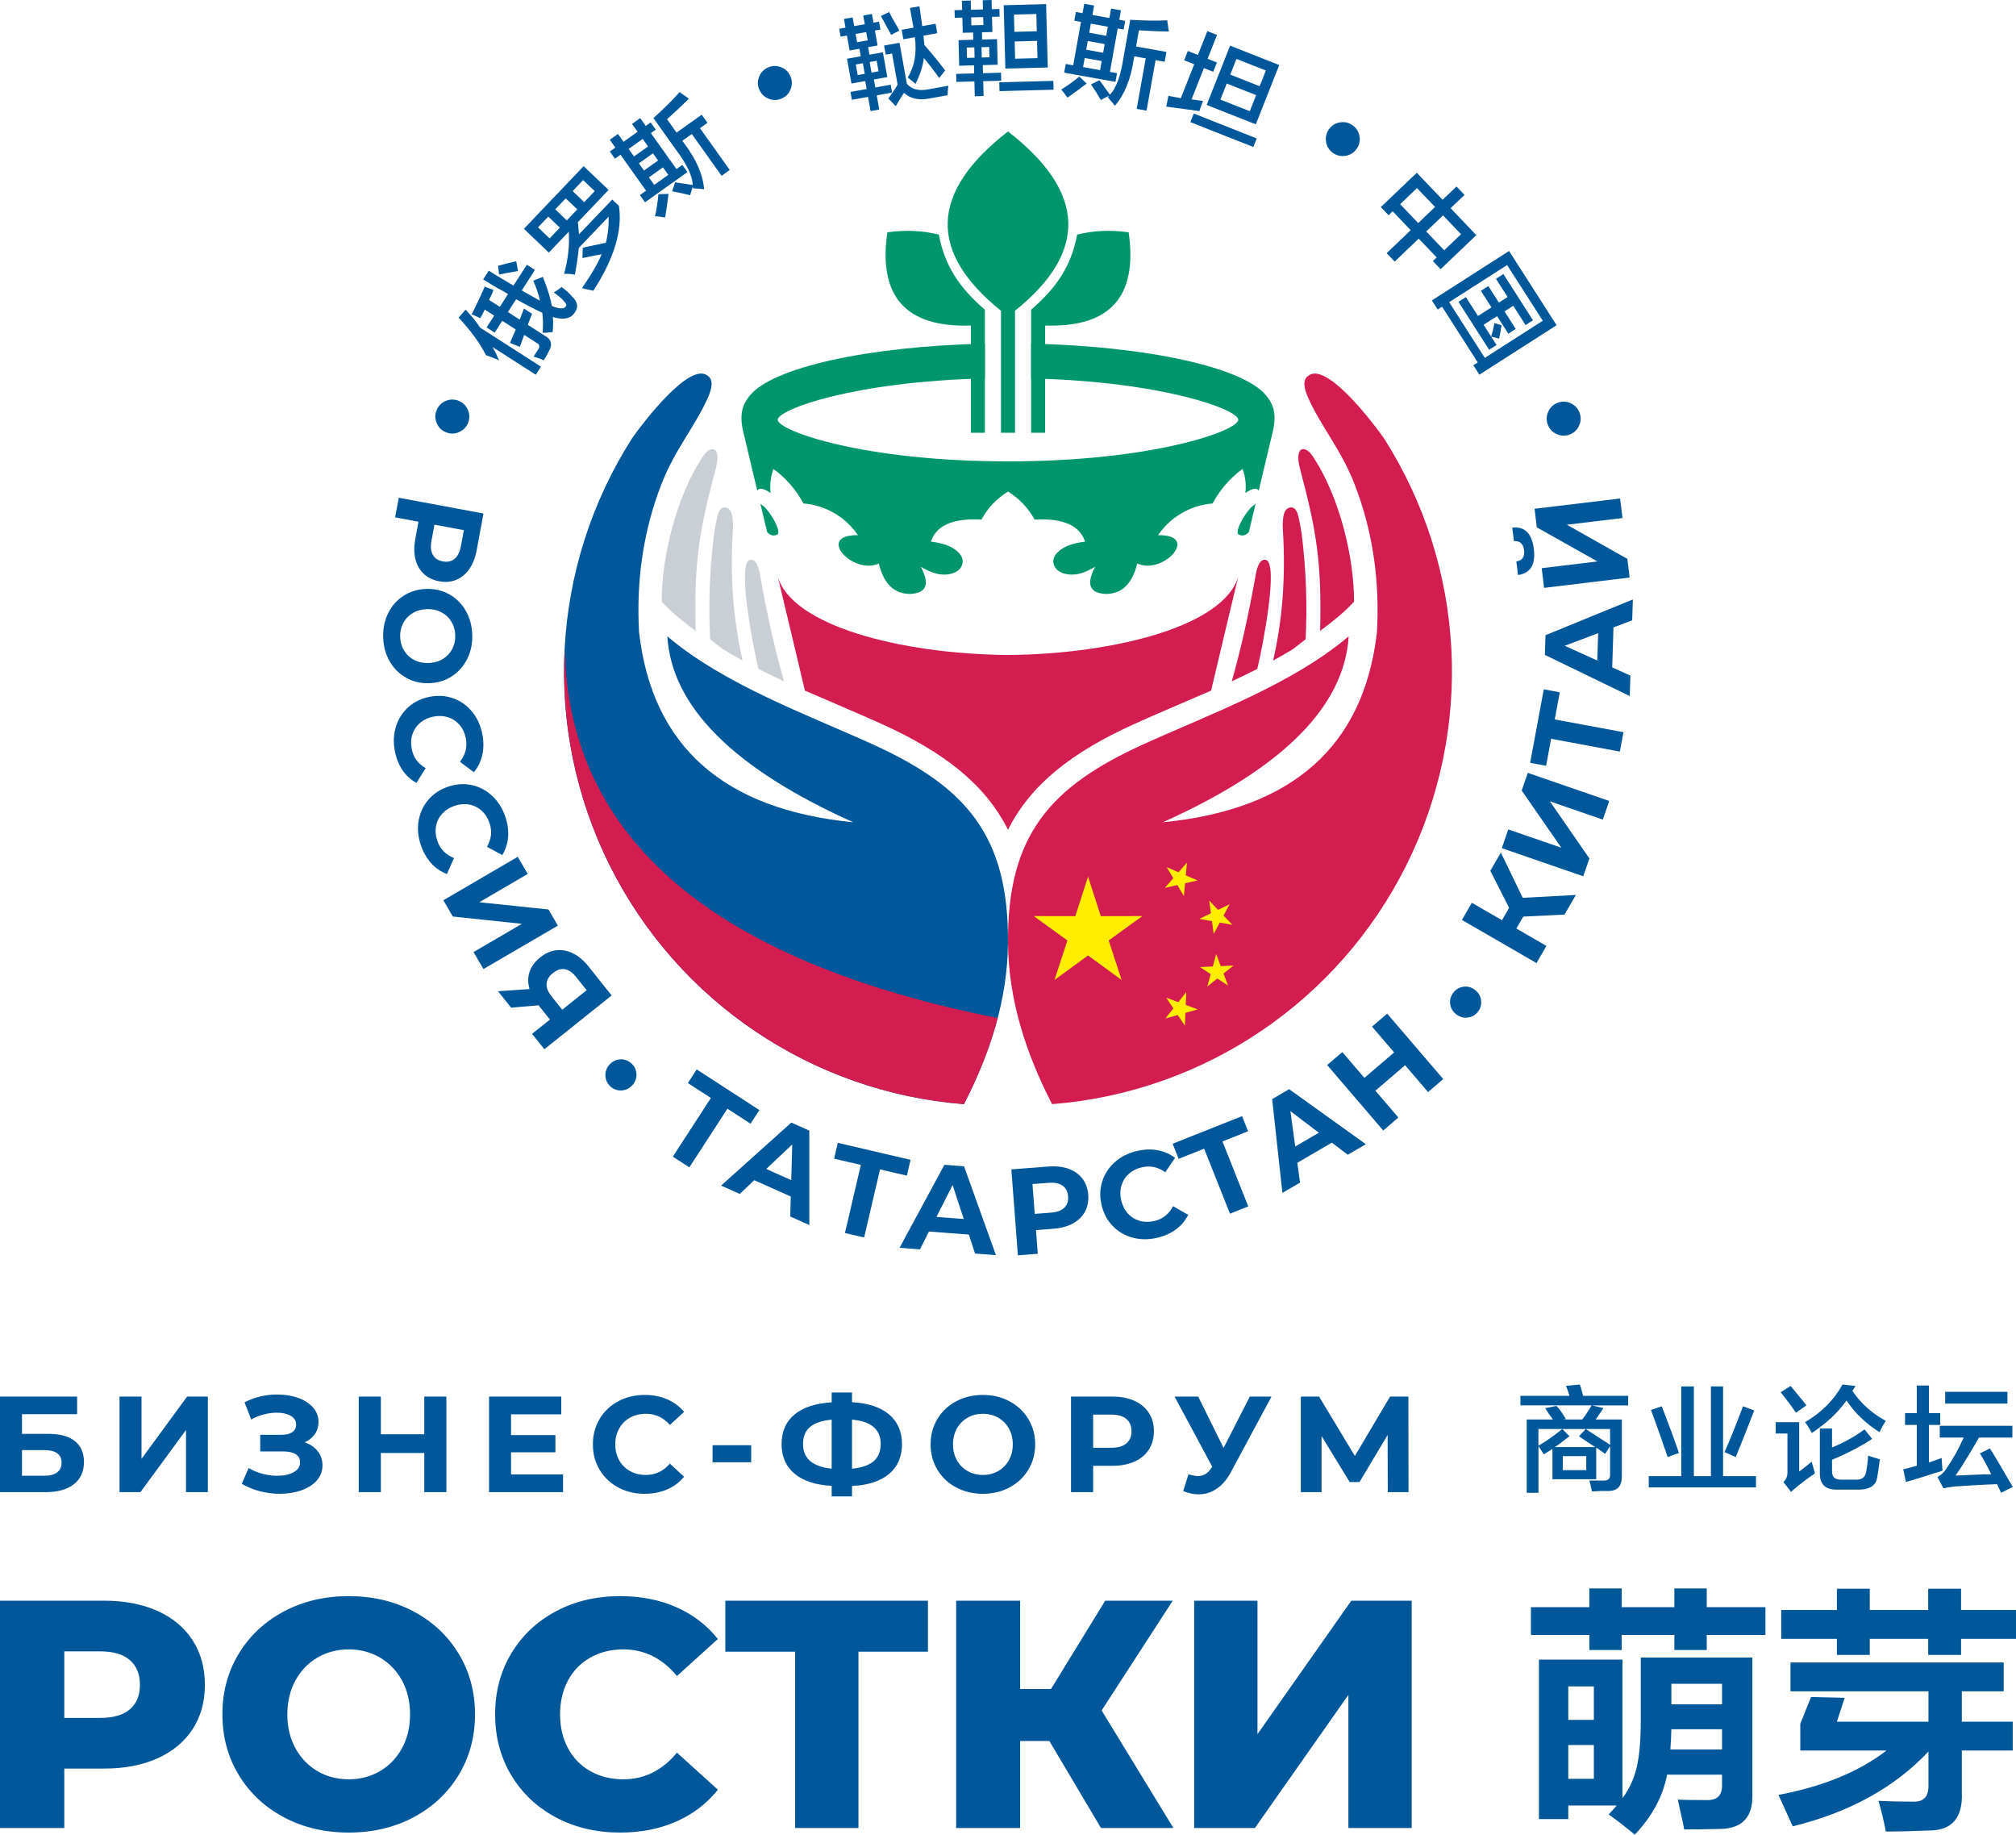
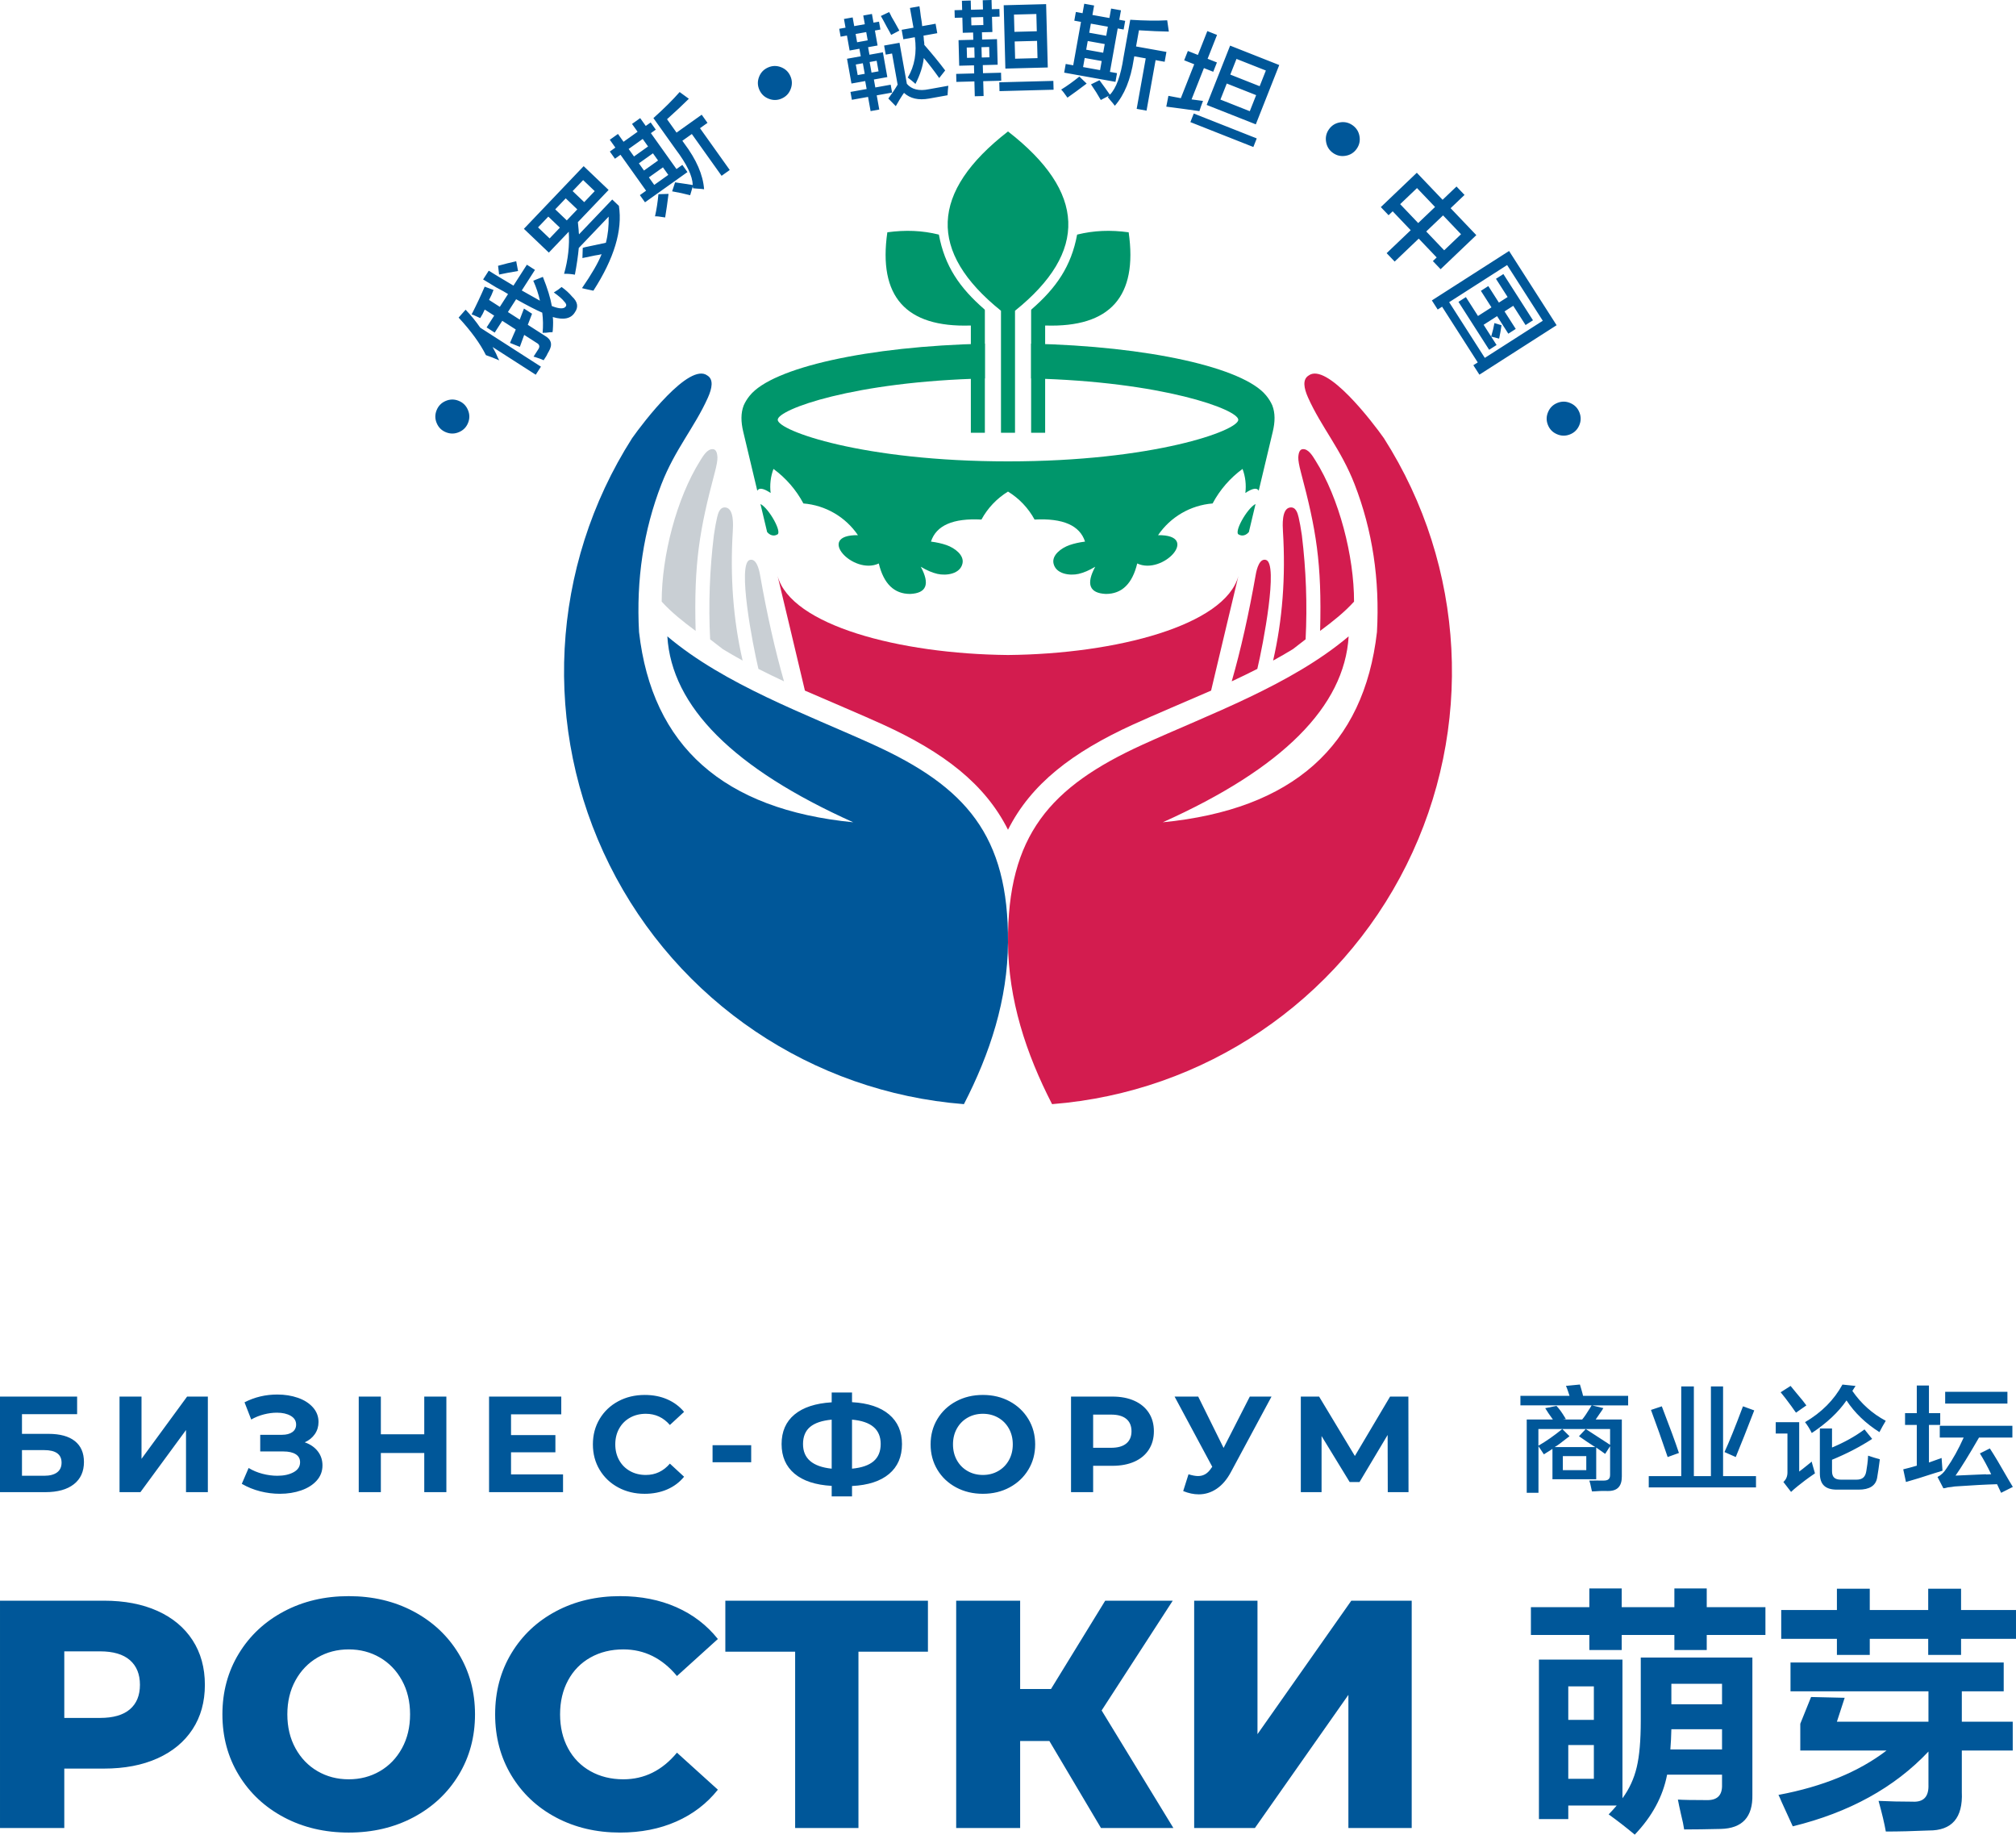
<svg xmlns="http://www.w3.org/2000/svg" xml:space="preserve" width="665.133mm" height="605.152mm" style="shape-rendering:geometricPrecision; text-rendering:geometricPrecision; image-rendering:optimizeQuality; fill-rule:evenodd; clip-rule:evenodd" viewBox="0 0 66509.32 60511.53">
  <defs>
    <style type="text/css">  .fil3 {fill:#FFED00} .fil1 {fill:#D31C4F} .fil2 {fill:#C9CFD4} .fil5 {fill:#00966B} .fil6 {fill:#00966B} .fil0 {fill:#005799} .fil4 {fill:#005799;fill-rule:nonzero} .fil7 {fill:#005799;fill-rule:nonzero}  </style>
  </defs>
  <g id="Слой_x0020_1">
    <g id="_2483534083488">
      <g>
        <path class="fil0" d="M20854.64 14451.13c-2703.53,4237.53 -2985.97,9582.65 -744.2,14081.52 2241.85,4498.87 6679.28,7491.99 11690.38,7885.28 863.94,-1679.39 1441.2,-3444.91 1453.52,-5334.48 23.09,-3531.5 -1391.97,-5134.27 -4442.79,-6523.69 -2200.2,-1002.04 -4897.51,-1967.74 -6795.29,-3570.7 140.85,2316.09 2184.77,4360.14 6131.89,6132.13 -4280.41,-419.54 -6635.53,-2510.77 -7065.48,-6273.54 -96.77,-1733.35 149,-3358.09 737.23,-4873.98 448.05,-1154.91 1096.02,-1880.18 1534.12,-2857.45 141.97,-316.86 190.33,-602.65 -15.87,-729.5 -597.36,-450.55 -2119.54,1547.94 -2483.51,2064.4z" />
        <path class="fil1" d="M45654.67 14451.13c2703.53,4237.53 2985.96,9582.65 744.19,14081.52 -2241.85,4498.87 -6679.28,7491.99 -11690.38,7885.28 -863.93,-1679.39 -1441.19,-3444.91 -1453.52,-5334.48 -23.09,-3531.5 1391.98,-5134.27 4442.79,-6523.69 2200.21,-1002.04 4897.51,-1967.74 6795.29,-3570.7 -140.84,2316.09 -2184.77,4360.14 -6131.89,6132.13 4280.41,-419.54 6635.53,-2510.77 7065.48,-6273.54 96.78,-1733.35 -149,-3358.09 -737.22,-4873.98 -448.06,-1154.91 -1096.02,-1880.18 -1534.13,-2857.45 -141.97,-316.86 -190.33,-602.65 15.87,-729.5 597.37,-450.55 2119.54,1547.94 2483.52,2064.4zm-4174.73 7611.05c191.88,-804.99 701.86,-3470 287.35,-3593.66 -213.3,-63.61 -305.96,294.39 -338.46,479.17 -232.21,1318.66 -496.72,2493.54 -793.23,3524.77 284.18,-132.44 566.38,-268.74 844.34,-410.28zm3190.98 -2219c2.3,-1491.86 -487.33,-3408.76 -1276.89,-4660.01 -86.32,-136.98 -230.28,-391.48 -422.97,-367.64 -84.76,10.52 -131.26,100.57 -139.35,270.17 -2.61,101.82 26.21,266.07 86.45,492.56 503.82,1894.43 693.21,2983.04 633.21,5230.37 429.94,-318.85 799.83,-613.93 1119.55,-965.45zm-1597.98 1243.35l-419.79 324.51c-212.86,129.95 -430.75,255.17 -652.33,376.49 308.96,-1337.83 417.19,-2759.05 324.77,-4263.86 -10.34,-182.23 -48.31,-746.74 234.45,-785.26 193.19,-26.51 250.38,188.83 283.44,327.63 33.61,140.9 68.84,336.21 105.67,585.78 140.16,1150.55 181.43,2295.49 123.79,3434.71z" />
      </g>
      <path class="fil2" d="M25020.76 22062.18c-191.89,-804.99 -701.87,-3470 -287.36,-3593.66 213.3,-63.61 305.97,294.39 338.46,479.17 232.21,1318.66 496.72,2493.54 793.23,3524.77 -284.18,-132.44 -566.38,-268.74 -844.33,-410.28zm-3190.99 -2219c-2.3,-1491.86 487.33,-3408.76 1276.89,-4660.01 86.32,-136.98 230.29,-391.48 422.97,-367.64 84.76,10.52 131.26,100.57 139.35,270.17 2.61,101.82 -26.2,266.07 -86.44,492.56 -503.83,1894.43 -693.22,2983.04 -633.22,5230.37 -429.94,-318.85 -799.83,-613.93 -1119.55,-965.45zm1597.98 1243.35l419.79 324.51c212.86,129.95 430.75,255.17 652.33,376.49 -308.95,-1337.83 -417.18,-2759.05 -324.76,-4263.86 10.33,-182.23 48.3,-746.74 -234.46,-785.26 -193.19,-26.51 -250.38,188.83 -283.43,327.63 -33.61,140.9 -68.84,336.21 -105.68,585.78 -140.16,1150.55 -181.43,2295.49 -123.79,3434.71z" />
-       <path class="fil1" d="M18628.04 21393.86c-128.33,2428.37 361.48,4889.36 1482.4,7138.79 2241.85,4498.87 6679.28,7491.99 11690.38,7885.28 472.51,-918.57 859.33,-1862.93 1114.82,-2839.21 -9397.56,-1868.1 -14160.32,-5929.61 -14287.6,-12184.86z" />
+       <path class="fil1" d="M18628.04 21393.86z" />
      <path class="fil1" d="M33254.66 21603.95c-3592.1,-33.84 -7162.43,-984.33 -7600.79,-2605.78 127.83,523.81 547.14,2293.37 900.78,3779.89 796.22,348.1 1843.52,786.38 2561.32,1113.32 2016.96,918.57 3378.57,1964.43 4138.7,3475.85 760.13,-1511.42 2121.74,-2557.28 4138.7,-3475.85 717.8,-326.94 1765.09,-765.22 2561.32,-1113.32 353.64,-1486.52 772.94,-3256.08 900.78,-3779.89 -438.36,1621.45 -4008.69,2571.95 -7600.79,2605.78z" />
-       <path class="fil3" d="M35895.55 28912.94l420.93 1304.7 1370.34 -2.67 -1110.12 803.79 425.72 1303.17 -1106.87 -808.19 -1106.86 808.19 425.9 -1303.17 -1110.31 -803.79 1370.53 2.67 420.74 -1304.7zm2594.68 -311.68l389.94 168.37 278.97 -320.1 -39.23 423.03 390.52 166.66 -414.25 93.17 -37.69 423.23 -216.79 -365.26 -413.86 94.71 280.5 -319.15 -218.13 -364.68zm1400.76 1101.31l293.13 307.09 382.28 -185.4 -201.66 374.06 294.46 305.94 -417.68 -75.96 -200.33 374.82 -56.45 -421.12 -418.25 -74.62 382.86 -184.07 -58.36 -420.74zm-755.38 3019.07l-18.18 424.56 398.56 146.75 -409.08 114.04 -16.65 424.56 -234.58 -353.97 -408.69 115.37 264.03 -332.73 -236.11 -353.01 397.98 148.28 262.7 -333.87zm987.48 -1253.81l149.04 397.98 424.19 -20.48 -332.35 264.81 150.39 397.4 -353.97 -234.39 -331.39 265.76 113.46 -409.46 -355.12 -232.86 423.99 -18.75 111.74 -410.03z" />
-       <path class="fil4" d="M15725.7 18146.57c-46.05,247.48 -127.13,454.65 -243.52,621.68 -116.37,166.9 -259.74,285.58 -429.58,355.92 -170.1,70.22 -358.87,86.07 -566.44,47.58 -205.01,-38.11 -374.85,-120.72 -509.52,-247.6 -134.79,-126.87 -225.73,-289.16 -273.04,-486.5 -47.2,-197.47 -47.97,-419.87 -1.92,-667.34l104.61 -562.86 -770.55 -143.23 120.22 -646.88 2794.56 519.5 -224.83 1209.73zm-1490.33 -314.23c-36.19,194.27 -21.74,349.79 43.36,466.42 65.1,116.76 174.7,189.54 329.07,218.19 156.92,29.16 286.85,0.89 389.56,-84.53 102.56,-85.56 171.88,-225.48 208.08,-419.74l97.96 -527.05 -970.06 -180.2 -97.96 526.92zm-1594.17 3194.74c-9.59,-294.79 45.28,-562.86 164.73,-803.67 119.45,-240.82 288.78,-431.89 507.6,-573.09 218.83,-141.32 467.57,-216.27 746.26,-225.35 278.67,-9.08 531.77,49.63 759.29,176.37 227.65,126.61 408.87,306.3 543.79,538.81 134.8,232.64 207.06,496.47 216.66,791.39 9.59,294.79 -45.28,562.09 -164.86,801.62 -119.57,239.42 -288.77,430.48 -507.47,573.09 -218.83,142.6 -467.57,218.32 -746.26,227.4 -278.67,9.08 -531.9,-50.4 -759.41,-178.41 -227.65,-128.02 -408.88,-307.71 -543.67,-538.81 -134.93,-231.36 -207.06,-494.43 -216.66,-789.35zm560.17 -18.16c5.38,167.67 48.86,317.94 130.32,450.81 81.6,132.63 192.61,235.46 333.16,307.97 140.43,72.64 298.63,106.14 474.48,100.39 175.72,-5.76 331.49,-49.5 467.06,-131.09 135.31,-81.47 239.42,-191.2 312.18,-328.94 72.65,-137.86 106.4,-290.69 100.9,-458.36 -5.5,-167.79 -48.98,-318.06 -130.44,-450.81 -81.6,-132.75 -192.61,-235.46 -333.03,-308.09 -140.56,-72.65 -298.76,-106.02 -474.48,-100.27 -175.98,5.76 -331.62,49.37 -467.06,130.83 -135.56,81.73 -239.55,191.33 -312.31,329.2 -72.78,137.73 -106.28,290.44 -100.78,458.36zm-177.38 3752.34c-52.95,-284.81 -39.01,-553.77 41.95,-806.99 81.09,-253.23 219.08,-466.04 414.12,-638.7 195.03,-172.52 430.99,-284.55 707.88,-336.1 276.76,-51.41 537.28,-31.59 781.29,59.35 244.02,90.93 449.28,240.06 615.92,447.23 166.52,207.19 276.5,454.53 329.84,741.91 45.02,242.23 43.1,468.98 -5.63,680.51 -48.73,211.41 -140.68,398.52 -275.6,561.32l-460.54 -344.03c183.27,-229.56 248.88,-483.94 196.83,-763.51 -32.11,-172.91 -98.73,-320.24 -199.77,-441.86 -101.16,-121.62 -226.63,-207.83 -376.39,-258.46 -149.89,-50.52 -311.42,-59.86 -484.2,-27.63 -173.04,32.1 -320.37,98.73 -441.99,199.9 -121.75,101.03 -207.83,226.5 -258.46,376.26 -50.65,149.89 -59.73,311.29 -27.63,484.32 51.93,279.44 205.91,493.03 461.94,641l-306.17 486.37c-186.98,-102.82 -341.47,-244.79 -463.22,-426.01 -121.75,-181.09 -205.14,-392.63 -250.15,-634.85zm861.61 3118.77c-93.62,-274.2 -118.68,-542.39 -75.34,-804.57 43.49,-262.43 149.25,-493.02 317.3,-692.02 167.92,-199 385.22,-344.03 651.74,-434.96 266.39,-91.05 526.91,-109.21 781.54,-54.48 254.63,54.61 479.34,172.4 674.25,353.24 194.78,180.96 339.3,409.64 433.8,686.39 79.69,233.03 110.63,457.72 92.98,674.12 -17.65,216.27 -81.47,414.76 -191.46,595.21l-505.43 -273.56c147.97,-253.73 176.11,-514.9 84.28,-783.98 -56.92,-166.51 -144.26,-302.59 -261.79,-408.36 -117.79,-105.63 -254.37,-172.78 -409.9,-201.18 -155.52,-28.26 -316.66,-14.06 -483.05,42.72 -166.64,56.92 -302.71,144.26 -408.36,261.79 -105.76,117.66 -172.78,254.25 -201.3,409.9 -28.4,155.65 -14.07,316.53 42.84,483.05 91.82,269.08 275.09,458.1 549.94,567.46l-232.51 525.64c-199.9,-74.7 -373.32,-192.87 -520.14,-354.52 -146.56,-161.53 -259.74,-358.87 -339.42,-591.88zm3195.38 380.61l329.57 564.77 -1599.41 933.1 2282.87 238.39 311.03 533.06 -2455.01 1432.38 -327.53 -561.06 1595.83 -931.18 -2279.28 -240.31 -313.08 -536.64 2455.01 -1432.51zm3098.17 4571.62l-2220.46 1774.63 -405.55 -507.6 589.96 -471.54 -375.11 -469.49 -904.45 78.27 -433.55 -542.51 1039.51 -71.63c-58.71,-199.26 -58.33,-388.41 1.15,-567.59 59.6,-179.3 175.98,-338.14 349.4,-476.78 171.37,-136.84 350.04,-215.62 536.25,-236.34 186.21,-20.6 370.12,14.45 551.73,104.99 181.48,90.42 350.04,233.15 505.43,427.67l765.68 957.9zm-1174.17 -610.68c-116.64,-145.79 -239.68,-230.33 -368.97,-253.47 -129.3,-23.15 -260.64,18.67 -393.79,125.07 -129.04,103.08 -198.87,219.47 -209.61,349.28 -10.49,129.8 41.69,266.52 156.54,410.41l360.01 450.43 805.59 -643.94 -349.78 -437.77zm1142.71 3619.98c-106.15,-92.21 -164.21,-208.08 -173.93,-347.61 -9.72,-139.27 33.38,-264.09 129.29,-374.47 95.92,-110.37 213.07,-169.84 351.58,-178.67 138.5,-8.69 260.89,33.13 367.18,125.46 106.15,92.34 164.72,207.83 175.21,346.08 10.74,138.38 -31.97,262.81 -127.89,373.06 -95.91,110.37 -213.58,170.48 -352.98,180.08 -139.4,9.84 -262.18,-31.47 -368.46,-123.93zm4613.31 1221.75l-763 -495.06 -1255.38 1934.74 -545.08 -353.62 1255.51 -1934.87 -759.67 -492.9 291.72 -449.66 2067.76 1341.71 -291.85 449.66zm1327.78 2400.67l-1204.88 -538.69 -478.31 453.38 -615.41 -275.09 2316.63 -2077.87 593.16 265.12 0.13 3113.65 -630.13 -281.74 18.81 -658.77zm14.83 -540.48l32.62 -1177.5 -855.6 809.56 822.98 367.94zm3814.89 -147.58l-885.78 -206.68 -524.24 2246.03 -632.67 -147.58 524.23 -2246.16 -881.95 -205.78 121.88 -521.93 2400.28 560.17 -121.75 521.93zm2044.22 1943.18l-1315.87 -100.26 -297.22 588.3 -672.2 -51.29 1479.19 -2737.91 647.77 49.37 1051.41 2930.63 -688.32 -52.44 -204.76 -626.41zm-168.43 -513.74l-366.92 -1119.31 -532.04 1050.89 898.96 68.43zm2797.63 -1729.74c251.05,-19.19 472.18,6.01 663.38,75.59 191.33,69.58 342.75,177.64 454.39,323.82 111.52,146.31 175.35,324.59 191.46,535.1 15.86,207.96 -20.34,393.27 -108.32,556.08 -88.11,162.8 -221.51,292.36 -400.18,388.92 -178.54,96.3 -393.4,154.11 -644.32,173.17l-570.91 43.48 59.47 781.55 -655.95 49.88 -215.89 -2834.21 1226.87 -93.36zm79.17 1521.02c197.09,-14.97 343.65,-68.94 439.69,-161.78 96.04,-92.85 138.25,-217.55 126.36,-374.09 -12.15,-159.23 -72.91,-277.39 -181.87,-354.65 -108.96,-77.25 -262.04,-108.32 -459.13,-93.35l-534.46 40.8 74.95 983.74 534.46 -40.67zm3499.64 830.53c-282.26,65.23 -551.61,62.8 -808.15,-7.16 -256.55,-70.09 -475.12,-198.75 -655.83,-386.24 -180.84,-187.49 -302.97,-418.33 -366.28,-692.79 -63.31,-274.2 -54.75,-535.36 25.58,-783.08 80.32,-247.73 220.48,-459.13 420.24,-634.6 199.9,-175.21 442.25,-295.81 727.07,-361.55 240.06,-55.38 466.68,-63.18 680.13,-23.53 213.33,39.52 404.27,123.28 572.58,251.17l-323.82 474.73c-237.25,-173.04 -494.18,-227.65 -771.19,-163.7 -171.5,39.52 -315.76,112.54 -432.91,218.7 -117.14,106.27 -197.85,235.32 -241.97,387.13 -44.13,151.94 -46.43,313.59 -6.78,484.97 39.52,171.5 112.41,315.89 218.7,432.91 106.14,117.27 235.32,197.85 387.13,242.1 151.93,44.13 313.46,46.3 484.96,6.65 277.01,-63.82 483.82,-226.88 620.53,-489.06l499.16 284.82c-94.76,191.32 -229.82,351.83 -405.67,481.25 -175.73,129.43 -383.55,221.9 -623.47,277.27zm3004.18 -3515.49l-845.37 335.97 851.89 2143.34 -603.77 239.93 -851.77 -2143.34 -841.65 334.43 -197.98 -498.13 2290.67 -910.22 197.98 498.02zm2764.89 376.13l-1139.77 665.04 89.52 653.01 -582.29 339.68 -338.15 -3093.57 561.2 -327.4 2530.21 1814.65 -596.23 347.87 -524.48 -399.28zm-430.48 -327.02l-937.83 -712.75 159.22 1167.02 778.61 -454.27zm2254.85 -3928.07l1849.32 2158.56 -499.67 428.05 -758.14 -885.01 -980.55 840.12 758.14 884.88 -499.54 428.05 -1849.32 -2158.55 499.67 -428.05 729.12 851.12 980.54 -840 -729.11 -851.12 499.54 -428.05zm2995.36 -64.33c-86.07,111.26 -198.49,175.85 -337.12,193.5 -138.51,17.78 -265.63,-18.16 -381.25,-107.68 -115.61,-89.52 -181.87,-203.09 -198.49,-340.83 -16.5,-137.87 18.29,-262.43 104.35,-373.7 86.2,-111.27 198.11,-176.24 335.59,-194.79 137.48,-18.54 264.09,17.01 379.72,106.53 115.61,89.4 182.37,203.48 199.89,342.12 17.78,138.5 -16.5,263.58 -102.69,374.85zm1494.16 -3136.42l-227.65 393.66 991.42 573.21 -327.15 565.93 -2460.77 -1422.54 327.15 -566.05 994.87 575.13 235.71 -407.72 -620.91 -1222.01 347.48 -601.09 722.72 1491.99 1752.37 -94 -373.96 646.88 -1361.28 66.63zm-707.76 -2257.67l213.33 -617.97 1750.19 604.16 -1307.69 -1886.15 201.43 -583.44 2686.76 927.34 -211.92 614.13 -1746.49 -602.75 1303.86 1884.87 -202.71 587.28 -2686.76 -927.47zm1911.86 -5140.23l-166.26 894.23 2267.52 421.52 -118.68 638.69 -2267.52 -421.4 -165.49 890.39 -527.04 -97.96 450.43 -2423.42 527.04 97.96zm1772.33 -2140.39l-42.47 1319.07 600.71 271.13 -21.75 673.73 -2800.06 -1357.7 20.85 -649.43 2881.79 -1178.78 -22.13 689.98 -616.94 232zm-505.82 190.81l-1102.17 415.66 1073.15 485.47 29.03 -901.13zm-1784.09 -1495.31l-78.01 -649.05 1838.44 -221 -2000.23 -1125.57 -73.67 -612.86 2822.19 -339.17 77.51 645.09 -1834.35 220.49 1996.13 1126.08 74.06 616.95 -2822.07 339.04zm-337.89 -1280.45c62.03,516.05 -112.28,801.5 -522.95,856.37l-53.72 -447.49c195.68,-29.04 280.34,-152.32 254.12,-370.13 -12.92,-107.42 -47.71,-186.46 -104.1,-236.86 -56.53,-50.52 -133.39,-71.36 -230.46,-62.41l-53.72 -447.36c201.94,-21.62 362.96,25.83 483.43,142.34 120.21,116.38 196.06,304.89 227.39,565.54z" />
      <path class="fil4" d="M14716.02 14258.53c-143.5,-56.66 -245.69,-156.03 -306.69,-298.12 -61.39,-141.57 -63.31,-283.79 -6.9,-426.38 56.66,-143.5 155.64,-246.59 297.09,-307.97 141.7,-62.03 284.3,-64.71 427.79,-8.05 144.01,56.91 246.84,156.66 307.84,298.75 62.16,141.83 64.59,285.07 7.8,428.43 -56.28,142.6 -155.77,244.92 -297.99,305.92 -141.7,62.03 -284.94,64.46 -428.94,7.42zm1126.98 -3767.44c-64.21,-30.57 -145.16,-67.02 -243.38,-109.34 -20.08,-2.18 -33.51,-5.5 -41.06,-10.23 161.02,-315.64 304.89,-621.17 431.63,-916.6l291.72 108.32c-39.9,111.14 -89.39,220.62 -148.23,328.94l355.93 228.54 271.13 -422.29c-81.6,-52.44 -212.44,-126.35 -392.51,-220.62 -227.14,-135.82 -370.63,-222.4 -429.97,-260.51l185.7 -289.03c118.56,76.1 390.72,240.06 815.44,492.13l442.63 -689.6 266.65 171.25 -435.34 678.08c232,128.15 431.63,240.96 599.81,338.15 -47.71,-218.95 -121.37,-439.18 -220.62,-659.54l317.3 -126.74c152.83,381 251.18,700.6 294.92,959.32 0,0 3.84,2.43 10.87,7.03 244.15,93.74 394.3,95.66 451.33,6.78 28.52,-44.51 10.36,-97.7 -53.72,-160.38 -62.8,-81.85 -177.13,-181.35 -342.75,-298.36 101.67,-60.12 187.36,-120.48 257.06,-180.08 136.46,97.58 251.68,203.1 346.46,316.28 184.16,170.48 215.12,342.49 93.35,515.53 -125.58,212.18 -369.48,265.5 -730.77,158.84 14.19,92.98 13.94,239.42 0.12,440.33 -6.65,27.24 -8.56,46.81 -6.01,58.58 -51.28,-1.41 -123.54,4.48 -216.26,18.54 -51.42,-1.4 -88.88,0.64 -113.57,5.5 20.72,-227.26 17.01,-450.17 -11.51,-666.7 -196.83,-84.91 -484.07,-232.38 -861.87,-443.52l-271.12 422.29 389.56 250.15 139.91 -365.26c88.75,57.05 178.03,114.33 266.78,171.25 -44.13,117.91 -91.05,239.93 -140.04,365.13l556.21 357.21c224.45,123.41 268.82,298.49 133.38,526.02 -18.92,29.41 -43.74,76.48 -74.18,140.68 -43.1,66.12 -74.18,114.58 -92.59,144.13 -64.71,-30.7 -161.52,-66.76 -292.23,-108.32 -19.31,-2.43 -32.61,-5.63 -40.29,-10.49 52.44,-81.6 99.88,-155.64 142.86,-222.66 74.05,-98.47 60.49,-175.6 -40.67,-229.83l-411.44 -264.22 -143.36 394.55 -325.23 -130.32c26.22,-56.27 68.04,-154.87 127.25,-295.17 30.44,-64.08 51.42,-113.56 63.31,-147.59l-445.19 -285.83 -249.77 389.18 -266.65 -171.12 249.77 -389.18 -311.8 -200.28c-41.82,98.6 -91.95,192.35 -148.99,281.1zm1831.54 1868.76l-1423.69 -914.05c22.64,46.05 60.62,117.4 113.57,214.48 40.54,99.75 75.97,174.83 106.4,225.73 -155.01,-68.68 -301.83,-126.1 -439.69,-172.4 -192.1,-385.34 -492.77,-798.17 -901,-1238.51l230.21 -260.38c181.73,189.79 342.87,387.64 483.17,593.03l2002.28 1285.44 -171.25 266.65zm-583.95 -3421.49c-258.34,43.23 -466.42,82.5 -624.75,117.02l-34.28 -288.9c216.14,-60.12 415.9,-110.11 598.79,-149.64l60.24 321.52zm1016.1 -606.84l-822.73 -784.61 1971.2 -2066.74 822.73 784.74 -1013.29 1062.28c7.67,55.76 15.73,142.98 25.45,261.15 1.41,62.92 5.63,109.21 12.41,140.55l1095.39 -1148.34 220.36 210.13c124.56,800.85 -156.16,1733.32 -841.79,2796.99 -31.33,-5.63 -97.06,-19.19 -196.95,-41.95 -81.73,-16.5 -141.07,-31.08 -178.8,-42.85 319.35,-462.32 535.11,-835.64 646.75,-1118.67 -49.37,13.56 -124.05,28.14 -223.05,42.72 -180.32,35.43 -316.4,63.83 -409.77,84.66l10.88 -336.48c37.21,-13.56 93.1,-27.37 167.28,-41.44 124.18,-28.14 322.8,-70.22 595.46,-126.48 68.68,-263.33 99.49,-551.35 92.08,-862.25l-985.67 1033.24c-25.06,268.18 -68.04,562.47 -128.78,881.82 -112.93,-22 -231.23,-31.98 -356.44,-29.17 132.63,-470.51 183.91,-933.6 154.24,-1388.14l-656.98 688.83zm-356.31 -832.32l381.89 364.24 338.79 -355.03 -382.02 -364.37 -338.66 355.16zm1487.77 -1559.77l-346.46 363.21 381.89 364.37 346.46 -363.22 -381.89 -364.36zm-920.95 965.58l381.89 364.24 346.33 -363.09 -381.88 -364.37 -346.34 363.22zm1970.43 -1670.01l-168.82 -236.99 182.76 -130.19 -183.78 -258.21 269.21 -191.71 183.78 258.21 463.86 -330.35 -183.78 -258.21 269.21 -191.71 183.91 258.08 161.65 -115.1 168.82 236.99 -161.65 115.1 844.08 1185.17 193.76 -137.99 168.82 237.12 -1400.55 997.43 -168.94 -236.99 204.5 -145.67 -844.09 -1185.17 -182.76 130.19zm2481.36 1204.48c-187.24,-50.13 -385.6,-93.1 -594.31,-128.65l97.19 -296.2c216.02,30.31 410.16,59.6 582.29,88.5 -6.91,-298.37 -195.93,-693.3 -568.74,-1185.3l-728.6 -1023.01c350.04,-313.72 638.3,-600.07 865.06,-859.18l304.12 221.89c-189.92,189.16 -429.96,414.12 -720.03,674.76l314.36 441.48 829.12 -590.6 191.71 269.08 -247.6 176.37 981.57 1378.16 -269.21 191.71 -981.57 -1378.16 -312.31 222.53 61.13 85.94c403,535.61 621.56,1039.76 655.58,1513.47 -49.12,-8.69 -130.07,-15.47 -242.62,-22 -56.4,-3.32 -97.06,-7.03 -121.49,-10.99l-9.21 -58.58 -86.45 288.77zm-824.78 732.83c-171.75,-29.29 -283.78,-41.7 -334.94,-37.73 49.75,-218.96 87.47,-462.58 113.3,-729.5l333.29 -10.23c-37.35,296.58 -74.44,555.56 -111.65,777.45zm-537.14 -1322.15l176.62 248.12 463.86 -330.35 -176.62 -248.11 -463.86 330.34zm-667.47 -937.06l176.62 247.99 463.86 -330.34 -176.62 -247.99 -463.86 330.34zm337.63 474.1l168.82 236.99 463.86 -330.35 -168.81 -236.99 -463.87 330.35zm3976.42 -2420.73c-63.57,-140.56 -67.66,-283.03 -12.67,-427.54 54.49,-144.39 152.19,-247.86 291.85,-311.03 140.55,-63.57 283.28,-68.69 427.67,-14.2 144.9,54.1 249.26,151.29 312.69,291.85 63.82,141.19 68.3,284.42 13.18,428.94 -54.11,145.03 -152.07,249.51 -292.62,312.95 -139.66,63.18 -282.25,67.4 -426.9,12.28 -144.9,-54.1 -249.39,-152.06 -313.2,-293.25zm2679.46 -1756.85l-46.68 -259.87 208.08 -37.22 -51.29 -286.6 286.48 -51.29 51.41 286.47 349.66 -62.67 -51.42 -286.6 286.48 -51.29 51.29 286.48 182.12 -32.62 46.55 259.87 -181.99 32.62 88.37 493.4 -313.08 56.15 44.64 248.63 443.52 -79.55 146.44 817.22 -443.4 79.43 47.07 262.69 507.22 -91.06 46.68 259.87 -507.35 90.93 84.02 468.59 -286.47 51.29 -83.89 -468.47 -533.57 95.66 -46.56 -259.87 533.44 -95.66 -47.07 -262.55 -453.5 81.34 -146.56 -817.1 453.63 -81.34 -44.64 -248.63 -323.18 57.94 -88.37 -493.54 -208.08 37.35zm2069.29 85.55l-56.02 -311.92 390.33 -69.96c-34.27,-190.95 -73.15,-407.98 -116.63,-650.59l312.57 -56.02c13.81,77.64 29.03,187.24 44.89,327.66 26.35,147.07 41.57,256.67 45.66,327.53l442.37 -79.3 55.9 311.93 -455.68 81.73c6.27,35.04 10.87,83.38 12.79,145.54 12.53,69.32 17.39,122.26 14.84,158.33 270.23,309.62 500.05,591.11 688.57,843.57l-196.96 250.28c-168.18,-238.52 -337.12,-458.62 -508.11,-661.2 -31.08,274.2 -123.03,559.4 -276.25,855.73 -22,-23.03 -64.07,-60.24 -127.12,-111.91 -52.69,-44.38 -94.63,-76.99 -125.59,-98.34 227.4,-381.25 304.38,-824.65 232,-1330.71l-377.54 67.65zm-249.51 2206.52l-246.32 -251.55c122.39,-165.11 225.09,-317.69 306.94,-457.85l-184.17 -1027.49 -208.08 37.35 -53.72 -299.78 507.86 -91.05 242.74 1353.48c158.21,186.34 402.1,245.81 729.76,177.77 260.25,-46.69 472.94,-84.79 637.67,-114.33 -10.49,91.31 -18.68,195.93 -24.69,313.33 -147.46,26.47 -351.32,62.93 -611.06,109.6 -346.97,62.16 -622.19,-0.26 -826.06,-187.75 -14.58,20.47 -32.36,46.05 -53.33,76.61 -42.85,61.65 -115.1,182.38 -217.55,361.68zm-152.06 -2350.52c-28.14,-57.43 -75.08,-142.98 -140.17,-256.8 -81.73,-155.52 -148.22,-277.53 -200.41,-366.8l272.41 -129.68c25.07,40.8 52.44,93.74 82.62,159.99 63.44,104.87 148.23,255.27 254.89,450.95l-269.34 142.34zm-1173.15 -30.19l48.85 272.54 349.66 -62.8 -48.86 -272.53 -349.65 62.79zm5.75 1006.64l62.42 348.64 232.51 -41.7 -62.42 -348.63 -232.51 41.69zm688.32 -123.41l-232.13 41.69 62.54 348.51 232.13 -41.57 -62.54 -348.63zm4246.13 257.95l-54.74 -2089.23 1399.27 -36.71 54.74 2089.36 -1399.27 36.58zm-1669.88 -1674.61l-6.53 -251.56 250.92 -6.53 -7.93 -303.86 290.83 -7.68 7.93 303.87 395.83 -10.36 -7.93 -303.87 290.82 -7.54 8.06 303.86 250.79 -6.65 6.52 251.56 -250.79 6.53 13.17 500.69 -345.05 8.95 6.14 239.04 490.59 -12.92 22.13 843.45 -490.59 12.79 7.03 266.78 594.82 -15.61 6.91 263.84 -594.82 15.6 12.79 489.32 -290.83 7.54 -12.79 -489.18 -594.31 15.47 -6.9 -263.83 594.31 -15.61 -7.04 -266.65 -487.14 12.79 -22 -843.44 487.02 -12.79 -6.27 -238.91 -341.6 8.95 -13.05 -500.69 -251.04 6.65zm1476.63 2418.17l-7.54 -290.82 1783.7 -46.81 7.68 290.82 -1783.84 46.81zm500.32 -1638.42l14.96 569.38 738.58 -19.31 -14.96 -569.38 -738.58 19.31zm-23.15 -886.29l14.83 569.5 738.58 -19.31 -14.83 -569.51 -738.58 19.32zm-1411.93 92.33l6.9 262.68 395.83 -10.36 -6.9 -262.68 -395.83 10.36zm-146.57 995.51l8.96 340.58 250.28 -6.53 -8.83 -340.57 -250.41 6.52zm740.76 -19.31l-253.61 6.65 8.96 340.57 253.6 -6.65 -8.95 -340.57zm2808.12 -867.62l51.41 -286.35 220.88 39.65 56.02 -311.93 325.23 58.32 -55.9 311.93 560.56 100.52 55.89 -311.93 325.48 58.32 -56.02 311.93 195.42 35.05 -51.41 286.34 -195.29 -35.04 -256.81 1432.25 234.05 41.96 -51.29 286.47 -1692.52 -303.48 51.41 -286.48 247.1 44.25 256.8 -1432.13 -221 -39.64zm874.4 2616.02c-95.02,-168.94 -202.97,-340.7 -323.57,-514.77l279.57 -137.73c129.55,175.72 244.28,334.95 344.03,478.18 208.47,-213.58 358.48,-624.87 449.54,-1235.44l221.64 -1236.2c468.97,30.82 875.29,36.58 1219.07,17.39l54.1 372.55c-268.06,-3.45 -596.61,-17.65 -985.92,-42.72l-95.53 533.32 1002.03 179.68 -58.45 325.36 -299.14 -53.72 -298.62 1665.41 -325.36 -58.45 298.63 -1665.28 -377.54 -67.66 -18.55 103.85c-101.03,662.6 -308.6,1171.36 -623.34,1526.9 -28.14,-41.18 -79.94,-103.72 -153.98,-188.77 -37.09,-42.59 -62.93,-74.31 -77.12,-94.51l35.42 -47.58 -266.9 140.17zm-1100.51 -76.99c-99.24,-143.37 -168.69,-232 -207.31,-265.89 191.32,-117.4 391.73,-260.89 600.7,-429.07l240.44 231.1c-238.14,180.59 -449.15,335.34 -633.83,463.87zm569.25 -1308.59l-53.71 299.77 560.55 100.52 53.72 -299.77 -560.56 -100.52zm203.1 -1132.48l-53.72 299.77 560.55 100.52 53.72 -299.77 -560.55 -100.52zm-102.7 572.96l-51.41 286.34 560.55 100.52 51.42 -286.34 -560.56 -100.52zm3923.85 2108.29l773.23 -1956.36 1620.64 640.61 -773.23 1956.23 -1620.64 -640.48zm-742.42 -1472.42l121.5 -307.32 331.49 131.09 310.91 -786.66 319.85 126.35 -310.9 786.66 307.32 121.5 -121.49 307.32 -307.32 -121.5 -408.11 1032.73 378.05 50.01c-42.08,106.53 -81.6,218.7 -118.94,336.36 -376.64,-53.72 -740.88,-103.08 -1092.7,-147.59l69.83 -356.18c132.24,24.43 268.95,49.75 409.9,77l442.12 -1118.67 -331.5 -131.09zm204.38 2038.99l112.03 -283.28 2077.48 821.19 -111.91 283.15 -2077.6 -821.06zm1200.39 -1272.65l-209.36 529.73 969.16 383.04 209.49 -529.73 -969.29 -383.04zm320.88 -811.86l-204.37 517.07 969.16 383.17 204.37 -517.2 -969.16 -383.04zm3051.76 2319.45c89.39,-125.72 210.39,-201.18 362.96,-226.38 152.19,-25.58 290.82,6.66 415.77,95.54 125.59,89.39 202.07,210.12 227.65,362.19 26.35,152.44 -5.24,291.59 -94.63,417.18 -89.78,126.22 -211.28,202.19 -363.86,227.39 -152.57,26.35 -292.1,-5.63 -417.82,-95.02 -124.94,-88.88 -200.4,-209.87 -225.6,-362.7 -26.22,-152.32 5.76,-291.98 95.53,-418.2zm1710.05 2568.45l1187.47 -1132.73 850.23 891.28 459 -437.9 264.73 277.52 -459 437.9 847.8 888.72 -1177.76 1123.4 -255.4 -267.67 125.72 -119.96 -592.39 -620.91 -793.7 757.11 -264.73 -277.52 793.7 -757.24 -594.82 -623.47 -135.44 129.29 -255.39 -267.8zm2645.82 894.61l-592.39 -621.04 -555.82 530.11 592.39 621.04 555.82 -530.11zm-1451.95 -1522.17l-555.82 530.24 594.82 623.47 555.82 -530.11 -594.82 -623.6zm490.33 3705.41l2547.1 -1630.87 1567.96 2448.74 -2547.22 1630.88 -199.39 -311.42 144.9 -92.85 -1176.35 -1837.03 -144.9 92.71 -192.1 -300.16zm2482.77 -1166.5l-1912.62 1224.57 1176.35 1837.17 1912.49 -1224.57 -1176.22 -1837.17zm-368.59 453.63l245.18 -157.05 976.45 1525.11 -245.05 157.05 -406.31 -634.59 -287.89 184.29 370.51 578.46 -245.05 156.92 -370.5 -578.59 -444.55 284.69 249.39 389.43c49.37,-167.54 85.3,-316.4 107.43,-445.06l233.15 70.35c-19.82,148.73 -46.17,296.06 -77.76,442.11l-262.82 -67.4 178.16 278.42 -245.05 156.79 -1012.01 -1580.48 245.05 -156.92 398.9 623.09 444.67 -284.69 -349.14 -545.2 245.04 -156.93 349.15 545.21 287.75 -184.29 -384.7 -600.71zm2029.52 4091.77c143.49,-56.53 286.09,-53.85 427.67,8.18 141.57,61.52 240.18,163.96 296.45,306.69 56.66,143.49 54.87,286.34 -6.53,427.79 -61.13,142.09 -163.31,241.59 -306.81,298.24 -144,56.79 -287.37,54.23 -429.07,-7.8 -142.21,-61.14 -241.72,-164.08 -298.37,-307.45 -56.27,-142.73 -53.59,-285.2 8.57,-427.03 61.01,-142.08 164.09,-241.72 308.09,-298.62z" />
      <path class="fil5" d="M33254.15 16213.8c-367.62,225.9 -669.61,543.91 -875.82,922.67 -936.38,-49.73 -1491.56,192.63 -1664.89,726.77 194.06,25.27 364.53,63.55 511.42,115.08 280.5,98.33 583.54,332.54 529.77,599.66 -71.58,355.89 -536.5,417.56 -829.51,350.47 -168.24,-38.47 -351.03,-116.88 -547.71,-235.33 308.39,573.72 191.26,872.78 -351.65,897.05 -527.47,-0.31 -872.22,-335.46 -1034.04,-1005.22 -845.45,396.78 -2100.49,-953.37 -687.61,-933.08 -409.48,-602.77 -1071.51,-987.85 -1799.32,-1046.29 -239.13,-448.93 -576.77,-838.3 -987.61,-1139.22 -94.66,253.24 -126.4,525.54 -92.92,793.73 -235.45,-156.85 -382.34,-181.92 -440.87,-75.41l-463.92 -1946.72c-77.12,-323.6 -83.21,-612.02 16.03,-867.31 51.81,-117.64 120.21,-225.68 202.25,-325.04 743.19,-919.91 3885.11,-1627.11 7753.9,-1710l0 1146.79c-4328.23,99.5 -6834,1024.84 -6834,1363.22 0,357.81 2801.33,1372.1 7597.01,1372.1 4795.68,0 7597.01,-1014.29 7597.01,-1372.1 0,-338.38 -2505.77,-1263.71 -6834,-1363.22l0 -1146.79c3868.8,82.89 7010.72,790.08 7753.9,1710 82.04,99.36 150.44,207.4 202.25,325.04 99.24,255.28 93.14,543.71 16.03,867.31l-463.92 1946.72c-58.54,-106.51 -205.43,-81.45 -440.87,75.41 33.48,-268.19 1.74,-540.49 -92.92,-793.73 -410.85,300.92 -748.48,690.29 -987.61,1139.22 -727.82,58.44 -1389.85,443.51 -1799.32,1046.29 1412.89,-20.29 157.84,1329.86 -687.61,933.08 -161.82,669.76 -506.57,1004.91 -1034.04,1005.22 -542.91,-24.27 -660.04,-323.33 -351.65,-897.05 -196.68,118.44 -379.47,196.86 -547.71,235.33 -293.01,67.1 -757.93,5.42 -829.51,-350.47 -53.78,-267.12 249.27,-501.33 529.77,-599.66 146.89,-51.54 317.36,-89.81 511.42,-115.08 -173.33,-534.14 -728.51,-776.49 -1664.89,-726.77 -206.21,-378.77 -508.2,-696.78 -875.82,-922.67l-1.02 0zm8167.36 409.07l-220.79 926.48c-138.14,159.35 -280.92,111.53 -326.41,83.54 -189.92,-49.14 258.81,-860.73 547.2,-1010.03zm-16333.7 0l220.79 926.48c138.14,159.35 280.92,111.53 326.41,83.54 189.92,-49.14 -258.81,-860.73 -547.2,-1010.03z" />
      <path class="fil6" d="M33023.37 14274.26l231.29 0 231.29 0 0 -4024.47c2420.09,-1944.7 2343.08,-3916.18 -231.29,-5914.46 -2574.37,1998.28 -2651.38,3969.76 -231.29,5914.46l0 4024.47zm1456.86 0l-462.56 0 0 -4041.74c1.21,-10.05 6.1,-20.06 14.65,-30.02 814.35,-707.26 1308.71,-1419.09 1502.95,-2464.81 551.35,-136.27 1095.13,-158.2 1700.11,-76.03 304.89,2117.68 -608.37,3142.69 -2739.82,3075.02 -5.12,0.11 -10.23,0.06 -15.33,-0.15l0 3537.73zm-2451.15 0l462.56 0 0 -4041.74c-1.21,-10.05 -6.1,-20.06 -14.65,-30.02 -814.35,-707.26 -1308.71,-1419.09 -1502.95,-2464.81 -551.35,-136.27 -1095.13,-158.2 -1700.11,-76.03 -304.89,2117.68 608.37,3142.69 2739.82,3075.02 5.12,0.11 10.23,0.06 15.33,-0.15l0 3537.73z" />
      <g>
        <path class="fil4" d="M3427.69 52795.13c678.39,0 1267.52,112.46 1767.38,337.41 499.87,224.94 885.48,546.28 1156.84,964.02 271.35,417.74 407.03,908.69 407.03,1472.82 0,564.14 -135.67,1053.29 -407.03,1467.46 -271.36,414.18 -656.97,733.74 -1156.84,958.67 -499.86,224.95 -1088.99,337.41 -1767.38,337.41l-1306.79 0 0 1960.19 -2120.86 0 0 -7497.99 3427.65 0zm-128.53 3866.82c435.59,0 764.08,-94.61 985.45,-283.85 221.37,-189.23 332.05,-458.8 332.05,-808.71 0,-349.91 -110.68,-621.26 -332.05,-814.07 -221.37,-192.8 -549.86,-289.2 -985.45,-289.2l-1178.26 0 0 2195.84 1178.26 0zm8204.94 3781.13c-792.64,0 -1504.95,-167.81 -2136.92,-503.44 -631.97,-335.62 -1128.27,-799.78 -1488.89,-1392.49 -360.62,-592.69 -540.93,-1260.37 -540.93,-2003.03 0,-742.66 180.31,-1410.34 540.93,-2003.04 360.62,-592.69 856.92,-1056.86 1488.89,-1392.48 631.97,-335.63 1344.28,-503.44 2136.92,-503.44 792.65,0 1504.96,167.81 2136.93,503.44 631.97,335.62 1128.27,799.78 1488.89,1392.48 360.61,592.7 540.92,1260.38 540.92,2003.04 0,742.66 -180.31,1410.34 -540.92,2003.03 -360.62,592.7 -856.92,1056.87 -1488.89,1392.49 -631.97,335.63 -1344.28,503.44 -2136.93,503.44zm0 -1756.67c378.48,0 721.24,-89.26 1028.3,-267.78 307.06,-178.52 549.86,-430.24 728.38,-755.15 178.53,-324.91 267.78,-698.03 267.78,-1119.34 0,-421.31 -89.25,-794.43 -267.78,-1119.34 -178.52,-324.91 -421.31,-576.64 -728.38,-755.15 -307.06,-178.53 -649.82,-267.78 -1028.3,-267.78 -378.47,0 -721.24,89.25 -1028.29,267.78 -307.06,178.52 -549.86,430.24 -728.38,755.15 -178.53,324.91 -267.79,698.03 -267.79,1119.34 0,421.31 89.26,794.43 267.79,1119.34 178.52,324.91 421.31,576.64 728.38,755.15 307.05,178.52 649.82,267.78 1028.29,267.78zm8954.75 1756.67c-785.5,0 -1490.67,-166.03 -2115.5,-498.08 -624.84,-332.06 -1115.77,-794.43 -1472.82,-1387.13 -357.05,-592.7 -535.58,-1263.95 -535.58,-2013.75 0,-749.8 178.53,-1421.04 535.58,-2013.75 357.05,-592.69 847.98,-1055.08 1472.82,-1387.13 624.83,-332.05 1330,-498.08 2115.5,-498.08 685.53,0 1303.22,121.39 1853.07,364.19 549.86,242.8 1006.88,592.69 1371.07,1049.72l-1349.64 1221.11c-485.59,-585.56 -1074.72,-878.34 -1767.38,-878.34 -407.04,0 -769.44,89.25 -1087.21,267.78 -317.77,178.52 -564.13,430.24 -739.09,755.15 -174.95,324.91 -262.42,698.03 -262.42,1119.34 0,421.31 87.47,794.43 262.42,1119.34 174.96,324.91 421.31,576.64 739.09,755.15 317.77,178.52 680.18,267.78 1087.21,267.78 692.67,0 1281.79,-292.78 1767.38,-878.34l1349.64 1221.11c-364.19,457.01 -821.21,806.92 -1371.07,1049.72 -549.85,242.8 -1167.54,364.19 -1853.07,364.19zm10154.42 -5966.26l-2292.24 0 0 5816.3 -2088.73 0 0 -5816.3 -2302.95 0 0 -1681.69 6683.93 0 0 1681.69zm4006.07 2945.64l-964.03 0 0 2870.66 -2110.14 0 0 -7497.99 2110.14 0 0 2913.5 1017.59 0 1788.8 -2913.5 2227.98 0 -2345.8 3620.45 2367.22 3877.54 -2388.64 0 -1703.12 -2870.66zm4777.28 -4627.33l2088.73 0 0 4402.39 3095.59 -4402.39 1992.32 0 0 7497.99 -2088.72 0 0 -4391.68 -3084.88 4391.68 -2003.04 0 0 -7497.99z" />
        <path class="fil4" d="M-0 46063.06l2544.43 0 0 580.95 -1819.38 0 0 648.49 873.67 0c381.29,0 671.76,79.56 871.41,238.68 199.65,159.12 299.47,388.8 299.47,689.03 0,315.23 -111.08,559.92 -333.25,734.06 -222.17,174.13 -535.91,261.19 -941.21,261.19l-1495.13 0 0 -3152.39zm1454.6 2611.98c186.14,0 328.75,-36.78 427.82,-110.33 99.07,-73.56 148.61,-180.89 148.61,-321.99 0,-276.21 -192.15,-414.32 -576.44,-414.32l-729.56 0 0 846.64 729.56 0zm22053.39 -1008.77l1274.46 0 0 562.93 -1274.46 0 0 -562.93zm-19564.47 -1603.21l725.05 0 0 2053.56 1504.14 -2053.56 684.52 0 0 3152.39 -720.55 0 0 -2049.05 -1504.14 2049.05 -689.02 0 0 -3152.39zm6109.65 1508.65c183.14,63.05 326.5,161.37 430.08,294.97 103.57,133.6 155.36,288.96 155.36,466.1 0,192.15 -63.05,358.77 -189.14,499.88 -126.09,141.1 -296.47,249.19 -511.14,324.24 -214.66,75.06 -449.59,112.58 -704.78,112.58 -216.17,0 -431.58,-27.02 -646.24,-81.06 -214.67,-54.05 -418.06,-136.6 -610.21,-247.69l225.17 -522.4c138.11,84.06 290.47,147.86 457.1,191.4 166.62,43.53 329.5,65.3 488.62,65.3 216.16,0 395.55,-39.03 538.15,-117.09 142.61,-78.06 213.92,-187.64 213.92,-328.75 0,-117.08 -48.79,-205.65 -146.36,-265.69 -97.57,-60.05 -230.43,-90.07 -398.56,-90.07l-770.07 0 0 -549.42 716.04 0c147.11,0 261.94,-30.02 344.51,-90.06 82.57,-60.05 123.84,-142.61 123.84,-247.69 0,-123.09 -59.3,-219.17 -177.88,-288.22 -118.59,-69.05 -270.95,-103.57 -457.1,-103.57 -138.1,0 -280.71,18.76 -427.82,56.29 -147.11,37.53 -286.71,93.82 -418.81,168.88l-220.67 -567.43c333.25,-171.13 693.53,-256.69 1080.83,-256.69 246.19,0 472.85,36.03 680.01,108.08 207.16,72.06 372.29,177.13 495.38,315.23 123.09,138.11 184.64,298.73 184.64,481.87 0,150.11 -40.54,283.71 -121.59,400.81 -81.07,117.08 -192.15,207.16 -333.26,270.2zm4673.07 -1508.65l0 3152.39 -729.55 0 0 -1292.48 -1432.08 0 0 1292.48 -729.56 0 0 -3152.39 729.56 0 0 1242.95 1432.08 0 0 -1242.95 729.55 0zm3848.95 2566.95l0 585.44 -2440.84 0 0 -3152.39 2382.31 0 0 585.44 -1657.26 0 0 684.52 1463.61 0 0 567.44 -1463.61 0 0 729.55 1715.8 0zm2691.58 639.48c-321.24,0 -611.71,-69.8 -871.41,-209.41 -259.7,-139.6 -463.85,-333.25 -612.46,-580.94 -148.62,-247.69 -222.93,-527.65 -222.93,-839.89 0,-312.23 74.31,-592.19 222.93,-839.88 148.61,-247.7 352.76,-441.34 612.46,-580.95 259.69,-139.6 551.67,-209.41 875.91,-209.41 273.21,0 520.15,48.04 740.82,144.11 220.67,96.07 406.06,234.18 556.17,414.32l-468.35 432.32c-213.17,-246.19 -477.36,-369.28 -792.6,-369.28 -195.15,0 -369.28,42.78 -522.4,128.34 -153.11,85.56 -272.45,204.91 -358.02,358.03 -85.56,153.11 -128.34,327.24 -128.34,522.39 0,195.15 42.78,369.28 128.34,522.4 85.56,153.11 204.91,272.45 358.02,358.02 153.12,85.56 327.25,128.35 522.4,128.35 315.24,0 579.44,-124.6 792.6,-373.79l468.35 432.32c-150.11,183.14 -336.25,322.75 -558.42,418.82 -222.18,96.06 -469.86,144.1 -743.07,144.1zm8490.49 -1639.24c0,417.32 -141.85,745.32 -425.57,984 -283.71,238.68 -691.27,371.53 -1222.68,398.55l0 342.26 -671 0 0 -346.76c-534.41,-30.02 -943.47,-164.37 -1227.19,-403.06 -283.71,-238.68 -425.56,-563.68 -425.56,-974.99 0,-414.31 141.85,-739.31 425.56,-974.98 283.71,-235.68 692.78,-370.03 1227.19,-403.06l0 -324.25 671 0 0 319.74c531.41,30.03 938.96,165.13 1222.68,405.32 283.72,240.18 425.57,565.93 425.57,977.23zm-1648.25 810.62c318.24,-30.03 555.43,-111.83 711.55,-245.44 156.11,-133.6 234.18,-323.5 234.18,-569.69 0,-480.36 -315.24,-747.57 -945.72,-801.6l0 1616.72zm-1616.72 -810.62c0,474.36 315.24,744.57 945.72,810.62l0 -1616.72c-321.25,30.02 -559.18,110.33 -713.8,240.93 -154.61,130.6 -231.93,318.99 -231.93,565.18zm5934.03 1639.24c-327.25,0 -622.22,-70.55 -884.92,-211.66 -262.7,-141.1 -468.36,-335.5 -616.97,-583.19 -148.61,-247.69 -222.92,-526.15 -222.92,-835.38 0,-309.23 74.31,-587.69 222.92,-835.38 148.61,-247.69 354.27,-442.08 616.97,-583.19 262.69,-141.1 557.67,-211.66 884.92,-211.66 327.25,0 621.47,70.56 882.67,211.66 261.19,141.11 466.85,335.51 616.96,583.19 150.12,247.69 225.18,526.15 225.18,835.38 0,309.23 -75.06,587.69 -225.18,835.38 -150.11,247.7 -355.77,442.09 -616.96,583.19 -261.19,141.11 -555.42,211.66 -882.67,211.66zm0 -621.46c186.14,0 354.27,-42.79 504.38,-128.35 150.11,-85.56 267.95,-204.91 353.52,-358.02 85.56,-153.12 128.35,-327.25 128.35,-522.4 0,-195.15 -42.79,-369.28 -128.35,-522.39 -85.56,-153.12 -203.41,-272.46 -353.52,-358.03 -150.11,-85.56 -318.24,-128.34 -504.38,-128.34 -186.14,0 -354.27,42.78 -504.38,128.34 -150.12,85.56 -267.95,204.91 -353.52,358.03 -85.56,153.11 -128.35,327.24 -128.35,522.39 0,195.15 42.79,369.28 128.35,522.4 85.56,153.11 203.4,272.45 353.52,358.02 150.11,85.56 318.24,128.35 504.38,128.35zm4272.27 -2584.96c279.2,0 521.64,46.54 727.3,139.61 205.66,93.06 364.03,225.17 475.11,396.3 111.08,171.13 166.62,373.79 166.62,607.96 0,231.18 -55.54,433.07 -166.62,605.7 -111.08,172.63 -269.45,304.73 -475.11,396.31 -205.66,91.56 -448.09,137.35 -727.3,137.35l-634.98 0 0 869.16 -729.56 0 0 -3152.39 1364.54 0zm-40.54 1688.78c219.17,0 385.8,-47.28 499.88,-141.85 114.08,-94.57 171.13,-228.93 171.13,-403.06 0,-177.14 -57.05,-312.99 -171.13,-407.56 -114.08,-94.57 -280.71,-141.86 -499.88,-141.86l-594.44 0 0 1094.32 594.44 0zm5290.04 -1688.78l-1342.02 2494.89c-129.1,240.19 -284.46,421.82 -466.1,544.92 -181.64,123.09 -379.04,184.64 -592.2,184.64 -165.12,0 -336.25,-36.03 -513.39,-108.08l175.64 -553.92c126.09,39.03 231.18,58.55 315.24,58.55 90.06,0 171.13,-21.77 243.18,-65.31 72.06,-43.53 138.11,-111.83 198.16,-204.91l27.02 -36.02 -1242.95 -2314.76 779.09 0 837.63 1693.29 864.66 -1693.29 716.05 0zm3835.43 3152.39l-4.5 -1886.93 -927.7 1553.68 -324.24 0 -927.7 -1517.65 0 1850.9 -684.52 0 0 -3152.39 603.45 0 1179.9 1958.98 1161.88 -1958.98 603.45 0 4.5 3152.39 -684.52 0z" />
        <path class="fil4" d="M50933.55 47968.19c-19.65,-30 -58.24,-91.54 -118.71,-179.08 -27.89,-40.52 -50.13,-70.17 -59.66,-89.89l0 1537.9 -387.34 0 0 -2418.06 862.8 0c-109.19,-149.19 -193.67,-274.05 -252.61,-373.52l371.33 -74.54c79.31,79.62 175.32,208.85 282.5,388.17 10.82,18.19 19.65,34.97 29.89,44.54l-104.13 15.35 639.24 0c69.19,-80.33 158.02,-212.39 267.2,-391.36 18.36,-30.12 34.95,-54.81 45.07,-75.25l-2349.42 0 0 -313.51 1620.63 0c-10.12,-30 -25.06,-75.37 -44.36,-134.54 -28.94,-89.3 -54.59,-154.16 -74.24,-194.32l460.87 -44.66c9.53,30.01 24.71,80.57 44.36,149.2 28.59,99.57 49.53,174.59 59.65,224.32l1486.86 0 0 314.81 -1189.65 0 371.92 89.89c-20.24,40.17 -62.72,98.99 -119.3,180.38 -60.84,87.53 -104.13,154.87 -133.9,195.03l862.68 0 0 1880.24c0,326.97 -149.31,485.14 -476.16,477.94 -48.25,-1.07 -129.54,-4.14 -238.03,0 -108.83,4.13 -198.73,14.65 -267.91,14.65 -10.12,-29.89 -20.36,-70.18 -29.77,-119.19 -19.18,-99.46 -40,-179.67 -59.77,-238.98 158.72,0 308.62,-3.54 446.28,0 178.6,4.73 238.14,-53.39 238.14,-194.44l0 -940.05 -162.49 253.73 -295.2 -208.49 0 1044.01 -1443.67 0 0 -999.36 -283.09 179.08zm-180.96 -835.51l0 551.3c257.79,-148.6 520.53,-332.76 788.43,-551.3l238.15 238.27c-29.89,20.43 -70.01,50.08 -119.42,89.89 -158.25,127.81 -282.5,218.65 -371.34,268.38l1338.85 0c-49.54,-30.01 -134.49,-85.52 -253.32,-164.44 -118.01,-78.44 -212.61,-144.11 -282.5,-193.84l223.44 -238.27c217.79,138.91 485.7,312.92 803.14,521.89l0 -521.89 -2365.42 0zm1580.16 1357.52l0 -462.7 -773.26 0 0 462.7 773.26 0zm2060.92 569.14l0 -373.52 1071.64 0 0 -2957.9 416.39 0 0 2957.9 562.54 0 0 -2957.9 401.22 0 0 2957.9 1086.1 0 0 373.52 -3537.89 0zm2870.06 -1001.96l-371.92 -164.43c149.07,-318.59 352.27,-821.45 610.06,-1508.6l371.92 134.54c-238.03,616.86 -441.1,1130.01 -610.06,1538.49zm-2246.58 0c-188.61,-557.68 -372.04,-1075.78 -550.41,-1553.84l357.33 -119.19c257.79,667.3 446.28,1179.74 565,1538.61l-371.92 134.42zm5586.22 1075.32c-385.57,0 -565,-169.51 -565,-537.95l0 -1478.72 401.1 0 0 627.14c406.99,-169.52 764.43,-368.33 1071.64,-597.13l252.73 313.51c-396.87,258.81 -838.09,487.62 -1324.37,687.14l0 373.52c0,198.46 89.3,283.62 297.79,283.62l505.94 0c198.96,0 296.85,-86.46 327.56,-283.62 18.94,-121.78 49.54,-288.81 59.07,-508.06 149.19,49.73 278.02,89.89 387.22,119.19 -29.77,229.52 -57.42,434.11 -89.42,612.48 -46.71,259.64 -253.31,388.88 -610.17,388.88l-714.08 0zm1400.38 -1896.77c-456.39,-289.41 -818.32,-637.41 -1086.22,-1045.9 -267.91,388.05 -650.07,746.92 -1145.88,1075.2 -69.19,-138.92 -143.43,-258.82 -222.74,-358.29 545.24,-318.58 956.69,-731.68 1234.72,-1239.63l431.69 44.66 -104.71 164.43c288.14,418.05 655.12,747.04 1101.4,986.01 -19.77,39.45 -58.48,97.57 -104.12,179.08 -43.42,77.38 -74.25,144 -104.13,194.44zm-2915.12 1971.89l-253.31 -328.15c89.53,-79.74 134.01,-184.28 134.01,-313.63l0 -1284.87 -386.63 0 0 -373.52 773.84 0 0 1628.38c29.77,-20.32 69.07,-50.44 118.72,-89.77 138.24,-109.85 238.02,-189.36 297.67,-239.09 0,19.84 5.77,44.89 14.59,74.66 20.48,69.7 50.24,174.59 89.54,313.51 -248.27,169.51 -434.75,311.5 -565.6,418.75 -86.94,71.24 -163.19,134.43 -222.85,193.73zm162.49 -2614.38c-40.01,-49.74 -86.71,-122.26 -149.19,-209.09 -145.07,-201.53 -267.2,-353.68 -356.74,-463.29l327.56 -209.09c49.54,59.89 117.3,146.47 208.26,253.61 136.36,160.54 242.5,289.41 312.26,388.88l-342.15 238.98zm4742.95 821.57l0 -388.88 2395.9 0 0 388.88 -1101.4 0c-326.98,567.25 -585.35,986.01 -773.84,1254.27 188.49,-9.57 526.29,-24.81 1011.87,-44.66 -49.54,10.28 5.06,10.28 163.78,0 -119.31,-249.13 -243.09,-477.94 -372.04,-687.02l327.68 -164.44c138.36,209.09 347.21,557.68 624.65,1045.9 59.65,99.46 104.12,174.01 133.89,223.74l-386.63 194.32 -133.89 -283.62c-357.45,9.57 -823.38,34.5 -1398.5,74.66 -50.25,10.16 -124.48,19.73 -223.56,29.89 -69.19,19.85 -119.3,30.01 -148.48,30.01l-193.67 -373.53c118.71,-59.89 218.38,-154.27 297.79,-284.21 208.14,-298.27 396.75,-637.41 565,-1015.3l-788.55 0zm-1145.17 -416.87l0 -388.76 387.22 0 0 -910.76 401.22 0 0 910.76 372.04 0 0 388.76 -372.04 0 0 1239.64 417.1 -149.08 29.88 418.05c-50.24,19.73 -129.54,44.65 -238.14,74.54 -426.63,139.62 -749.02,239.09 -967.39,298.98l-89.54 -418.05c129.42,-30.01 278.03,-70.17 446.87,-119.9l0 -1344.17 -387.22 0zm1323.66 -703.68l0 -388.76 2053.63 0 0 388.76 -2053.63 0z" />
        <path class="fil7" d="M50770.54 59997.62l0 -5258.91 2755.52 0 0 4573.71c226.19,-308.34 383.41,-650.94 471.67,-1027.8 88.26,-371.15 132.4,-879.35 132.4,-1524.58l0 -2089.85 3682.31 0 0 4522.33c16.55,736.59 -330.99,1113.44 -1042.64,1130.58 -474.42,11.42 -877.14,17.13 -1208.13,17.13 -16.55,-119.91 -52.41,-291.21 -107.57,-513.91 -44.13,-194.14 -77.23,-351.16 -99.3,-471.07 165.5,11.42 479.95,17.13 943.33,17.13 353.07,11.42 524.09,-157.02 513.05,-505.33l0 -334.04 -1812.19 0c-137.91,719.46 -493.74,1378.97 -1067.47,1978.52 -286.86,-239.83 -573.72,-462.51 -860.58,-668.07 99.29,-102.78 187.56,-199.86 264.78,-291.21l-1597.03 0 0 445.37 -968.16 0zm-264.8 -6072.59l0 -916.45 1928.04 0 0 -616.68 1067.47 0 0 616.68 1737.72 0 0 -616.68 1067.46 0 0 616.68 1936.31 0 0 916.45 -1936.31 0 0 496.77 -1067.46 0 0 -496.77 -1737.72 0 0 496.77 -1067.47 0 0 -496.77 -1928.04 0zm4633.93 1610.22l0 676.64 1671.52 0 0 -676.64 -1671.52 0zm0 1498.88c-5.52,239.83 -16.55,462.51 -33.1,668.07l1704.62 0 0 -668.07 -1671.52 0zm-3400.97 1635.92l844.03 0 0 -1113.45 -844.03 0 0 1113.45zm0 -3049.15l0 1104.88 844.03 0 0 -1104.88 -844.03 0zm7331.53 162.73l0 -950.71 7033.63 0 0 950.71 -1381.91 0 0 1002.11 1679.8 0 0 950.72 -1679.8 0 0 1370.4c38.63,850.79 -325.48,1273.33 -1092.28,1267.62 -518.55,22.84 -990.21,34.26 -1414.99,34.26 -44.13,-256.95 -124.12,-593.84 -239.97,-1010.67 353.06,17.13 725.43,25.69 1117.09,25.69 369.62,22.85 546.15,-165.59 529.6,-565.29l0 -1087.75c-1119.86,1187.68 -2612.09,2009.92 -4476.7,2466.72 -71.72,-159.88 -193.08,-425.39 -364.1,-796.54 -44.13,-108.49 -79.99,-188.44 -107.57,-239.83 1461.9,-274.08 2650.72,-762.28 3566.48,-1464.61l-2846.56 0 0 -882.2 355.82 -882.2 1108.83 25.69 -256.52 787.98 3020.33 0 0 -1002.11 -4551.17 0zm-306.18 -1730.13l0 -950.72 1837.02 0 0 -702.33 1084 0 0 702.33 1928.04 0 0 -702.33 1084.01 0 0 702.33 1812.19 0 0 950.72 -1812.19 0 0 531.03 -1084.01 0 0 -531.03 -1928.04 0 0 531.03 -1084 0 0 -531.03 -1837.02 0z" />
      </g>
    </g>
  </g>
</svg>